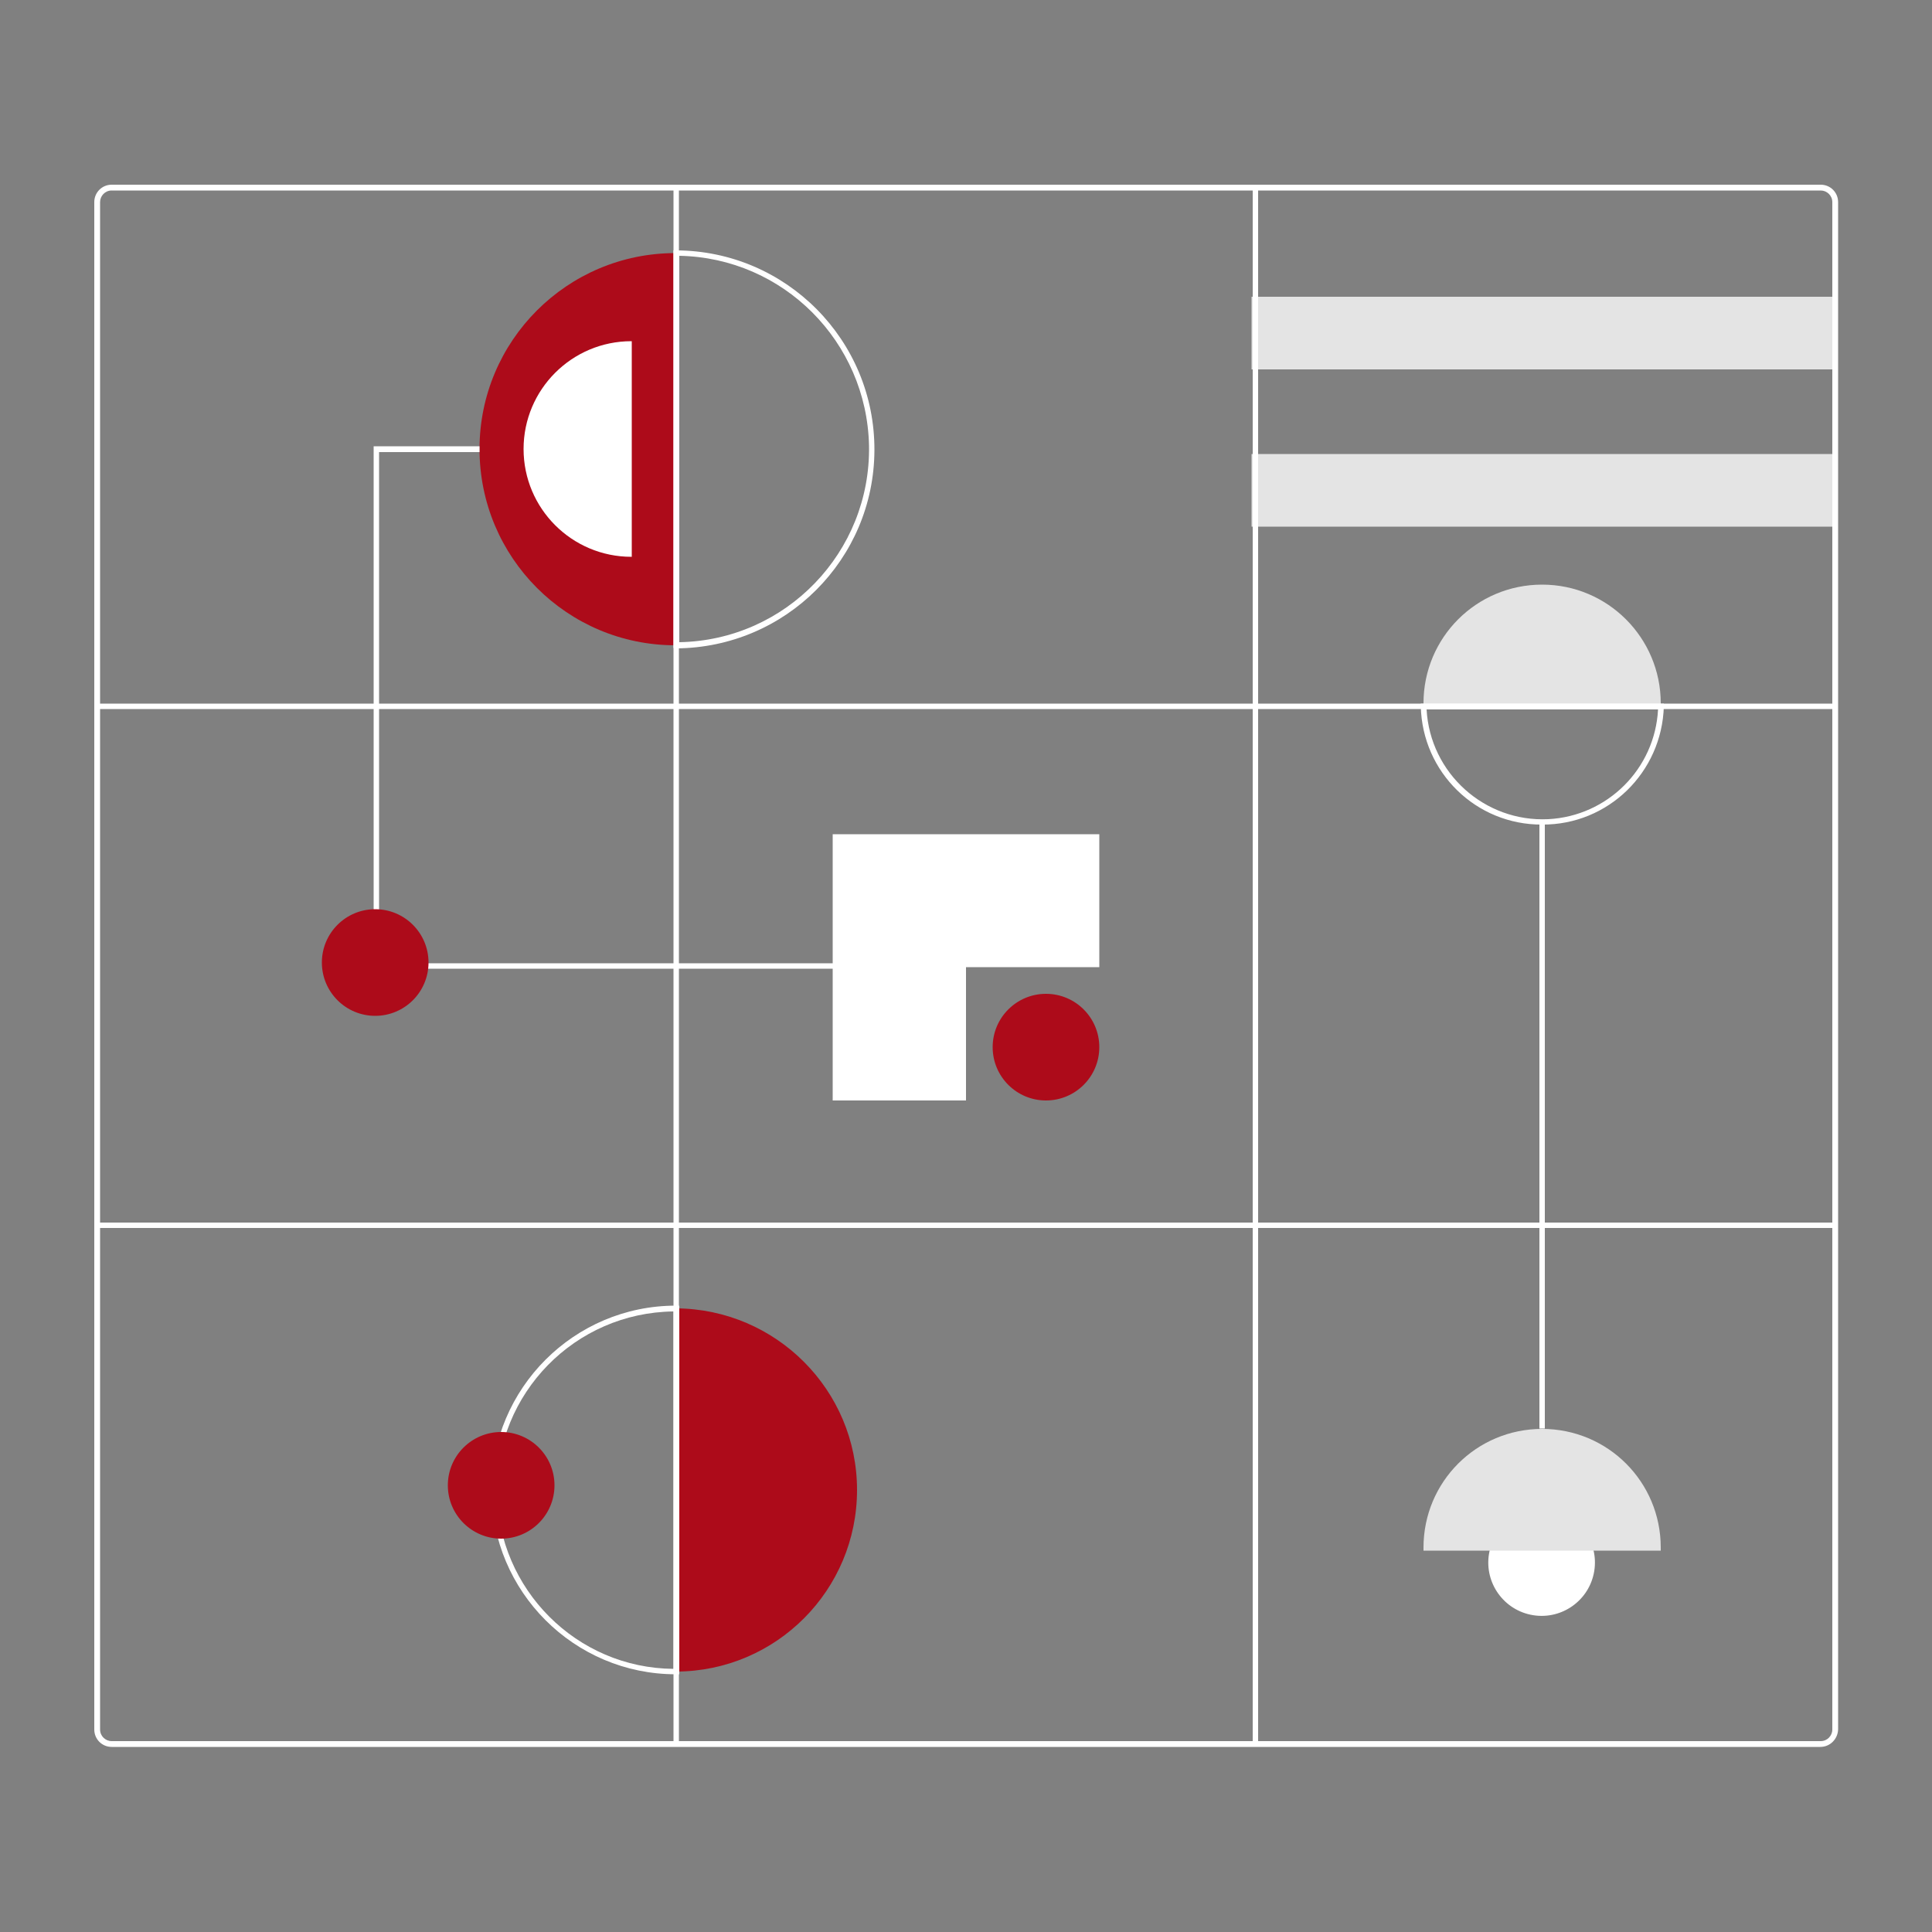
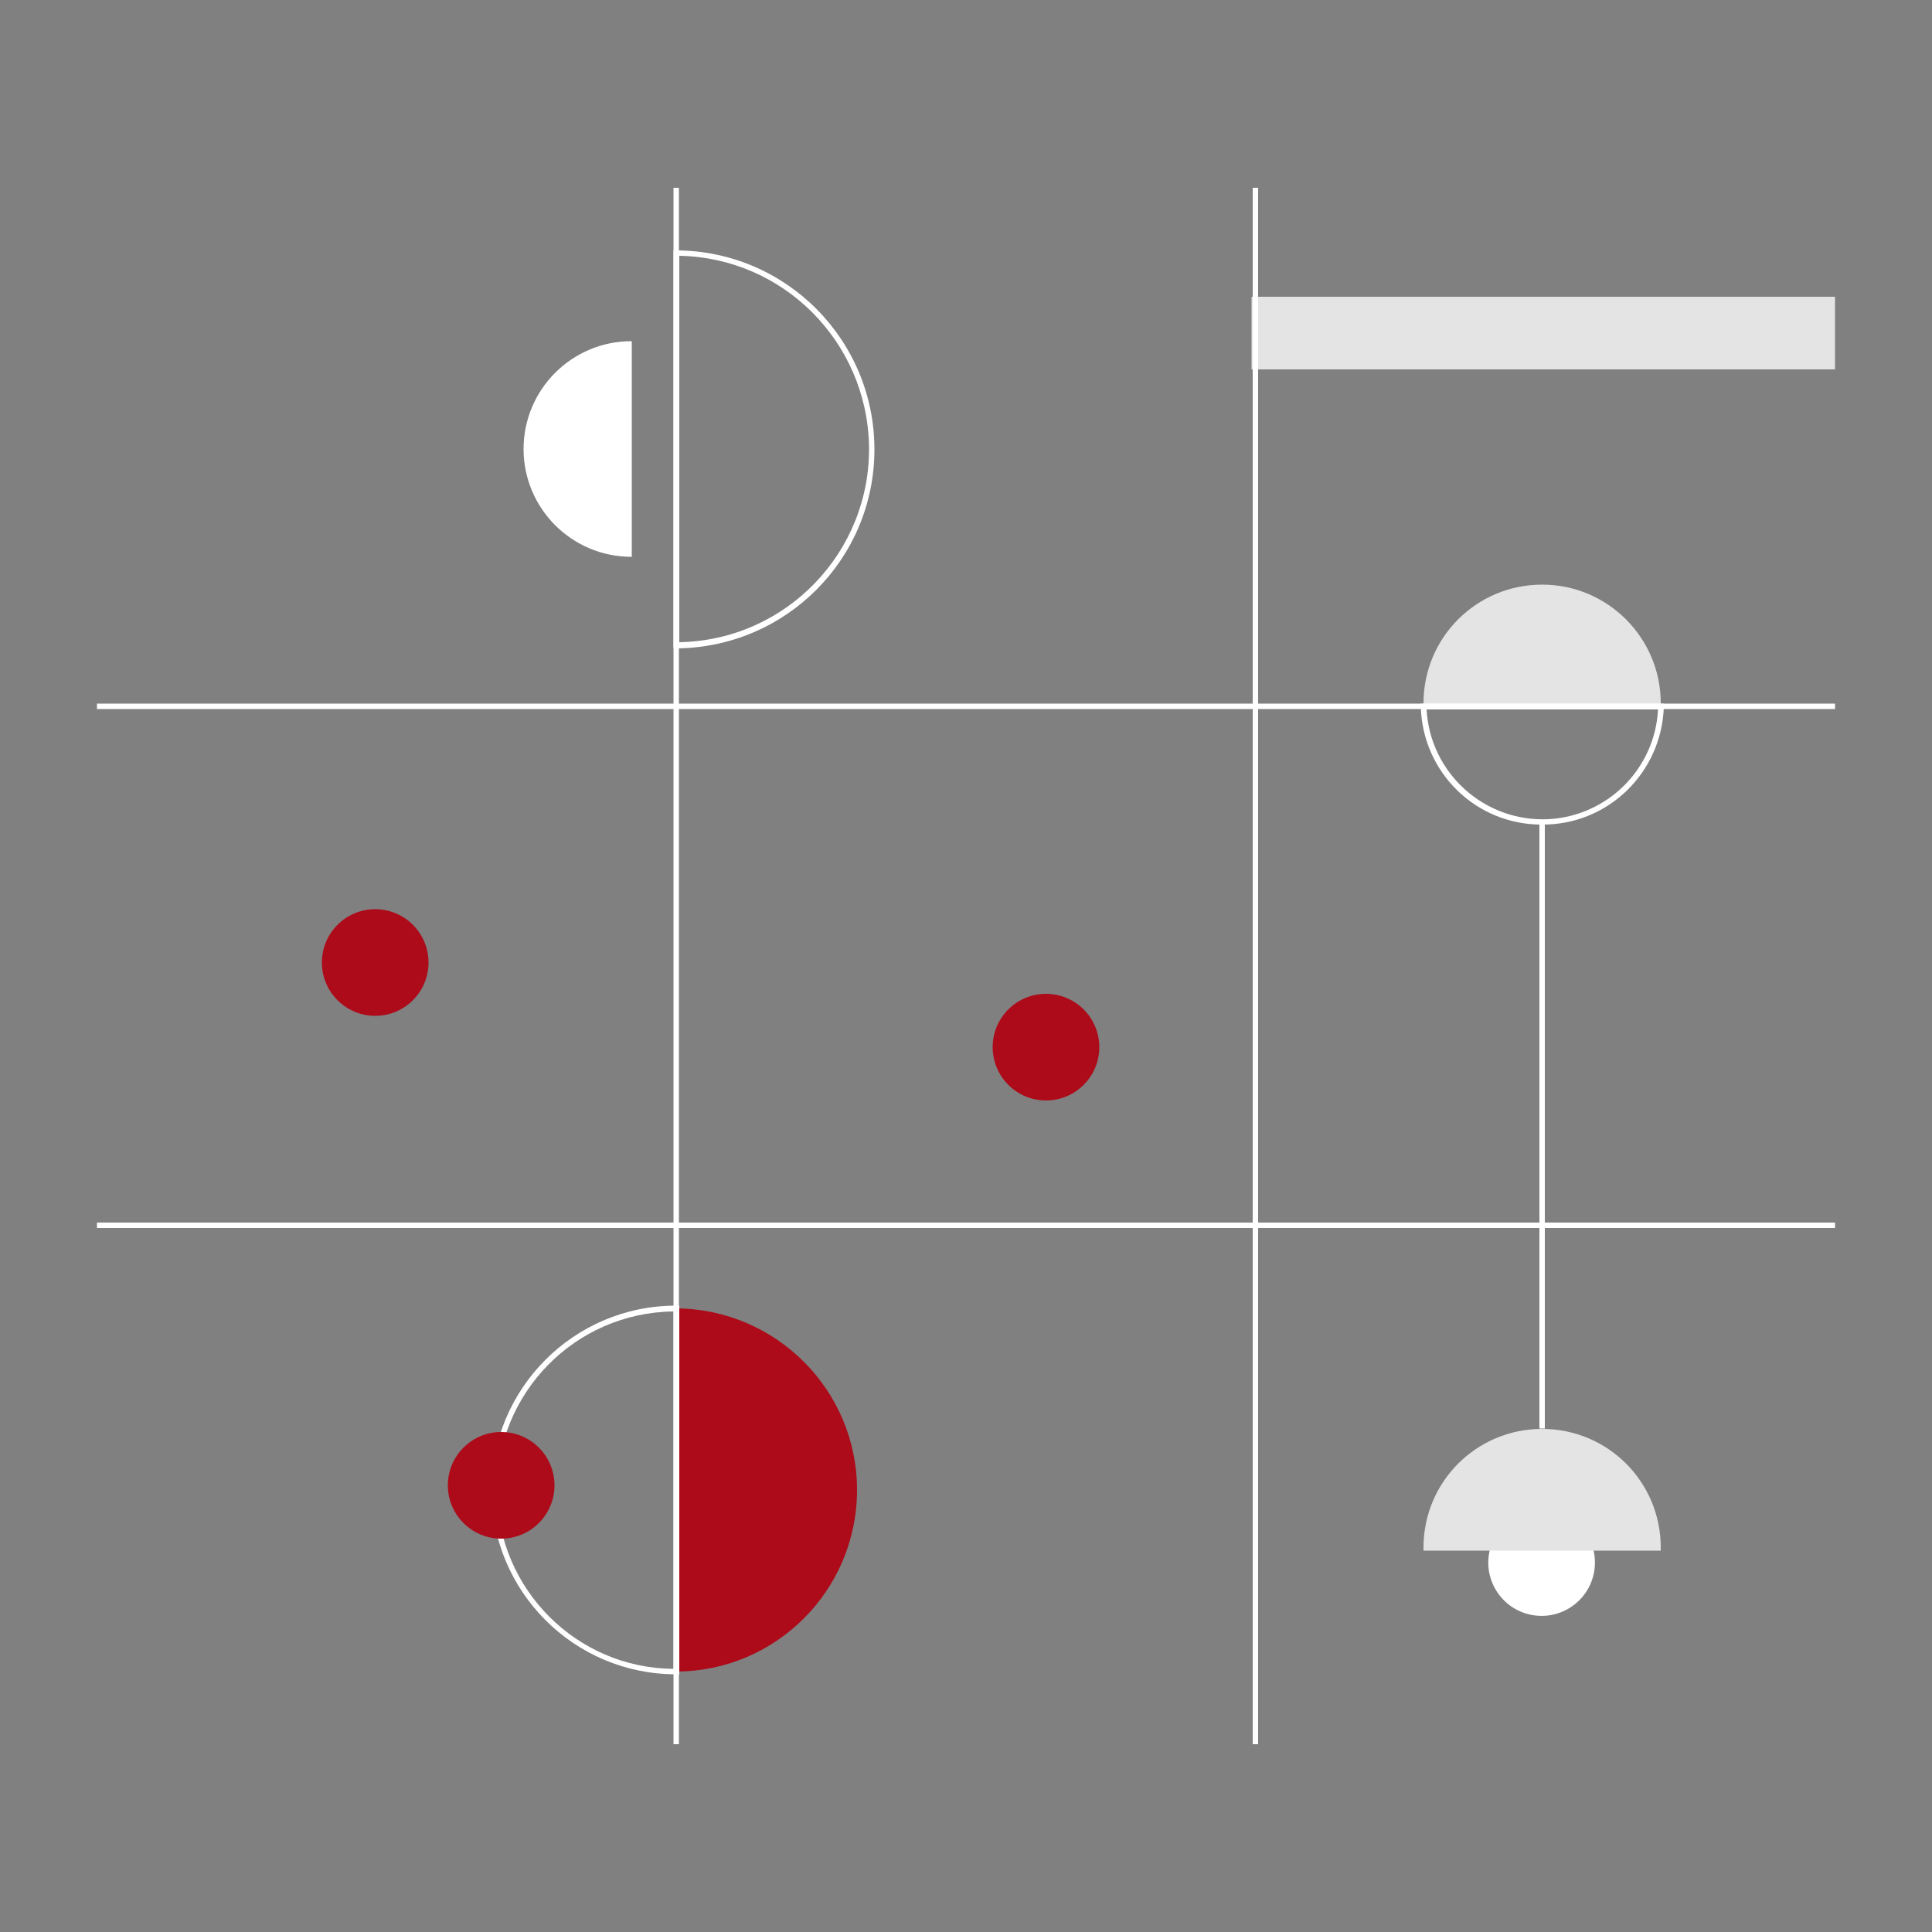
<svg xmlns="http://www.w3.org/2000/svg" id="Layer_1" x="0px" y="0px" viewBox="0 0 500 500" style="enable-background:new 0 0 500 500;" xml:space="preserve">
  <rect x="0" y="0" width="500" height="500" fill="#808080" stroke="none" />
  <style type="text/css">	.st0{fill:#AD0B1A;}	.st1{fill:#FFFFFF;}	.st2{fill:#E4E4E4;}</style>
  <g>
-     <path class="st0" d="M175,65.5V167h-0.2c-28,0-50.7-22.7-50.7-50.8c0-28,22.7-50.7,50.7-50.7H175z" />
    <path class="st1" d="M163.5,88.4v55.7h-0.1c-15.4,0-27.9-12.5-27.9-27.9c0-15.4,12.5-27.9,27.9-27.9H163.5z" />
-     <polygon class="st1" points="250,250.7 96.7,250.7 96.7,115.5 124.1,115.5 124.1,117 98.1,117 98.1,249.3 250,249.3  " />
    <circle class="st0" cx="270.7" cy="271" r="13.8" />
    <ellipse transform="matrix(0.16 -0.987 0.987 0.16 -64.032 733.596)" class="st1" cx="399.1" cy="404.4" rx="13.8" ry="13.8" />
    <circle class="st0" cx="97.1" cy="249.1" r="13.8" />
-     <polygon class="st1" points="250,250.3 284.5,250.3 284.5,215.9 215.5,215.9 215.5,284.8 250,284.8  " />
    <rect x="323.9" y="76.8" class="st2" width="151" height="18.8" />
-     <rect x="323.9" y="117.5" class="st2" width="151" height="18.8" />
    <path class="st2" d="M429.8,182c0,0.3,0,0.6,0,0.8h-61.4c0-0.3,0-0.6,0-0.8c0-17,13.7-30.7,30.7-30.7  C416.1,151.3,429.8,165.1,429.8,182L429.8,182z" />
    <path class="st2" d="M429.8,400.5c0,0.3,0,0.6,0,0.8h-61.4c0-0.3,0-0.6,0-0.8c0-17,13.7-30.7,30.7-30.7  C416.1,369.8,429.8,383.5,429.8,400.5L429.8,400.5z" />
    <rect x="398.4" y="212.7" class="st1" width="1.4" height="157" />
    <path class="st0" d="M221.8,385.6c0,25.9-20.9,46.9-46.8,47v-94C200.9,338.8,221.8,359.8,221.8,385.6z" />
-     <path class="st1" d="M471.1,452.1H28.9c-2.5,0-4.5-2-4.5-4.5V52.3c0-2.5,2-4.5,4.5-4.5h442.3c2.5,0,4.5,2,4.5,4.5v395.3  C475.6,450.1,473.6,452.1,471.1,452.1z M28.9,49.3c-1.7,0-3,1.4-3,3v395.3c0,1.7,1.4,3,3,3h442.3c1.7,0,3-1.4,3-3V52.3  c0-1.7-1.4-3-3-3H28.9z" />
    <path class="st1" d="M174.3,167.7V64.8l0.7,0c28.4,0.1,51.4,23.2,51.3,51.7c-0.1,28.3-23,51.1-51.3,51.3L174.3,167.7z M175.8,66.2  v100c27.6-0.5,49.6-23.3,49.1-50.9C224.3,88.4,202.7,66.7,175.8,66.2z" />
    <path class="st1" d="M175.8,433.3h-0.9c-26.3,0-47.7-21.4-47.7-47.7c0-26.3,21.4-47.7,47.7-47.7c0,0,0,0,0,0h0.9L175.8,433.3z   M174.3,339.4c-25.5,0.3-46,21.2-45.7,46.8c0.3,25.1,20.6,45.5,45.7,45.7V339.4z" />
    <path class="st1" d="M399.1,213.4c-17.1,0.1-31-13.5-31.4-30.6l0-0.7h62.9l0,0.7C430.1,199.9,416.2,213.5,399.1,213.4z   M369.2,183.6c0.9,16.5,15,29.2,31.5,28.4c15.3-0.8,27.6-13,28.4-28.4H369.2z" />
    <rect x="25.1" y="316.4" class="st1" width="449.8" height="1.4" />
    <rect x="25.1" y="182.1" class="st1" width="449.8" height="1.4" />
    <rect x="324.2" y="48.6" class="st1" width="1.4" height="402.8" />
    <rect x="174.3" y="48.6" class="st1" width="1.4" height="402.8" />
    <circle class="st0" cx="129.7" cy="384.4" r="13.8" />
  </g>
</svg>